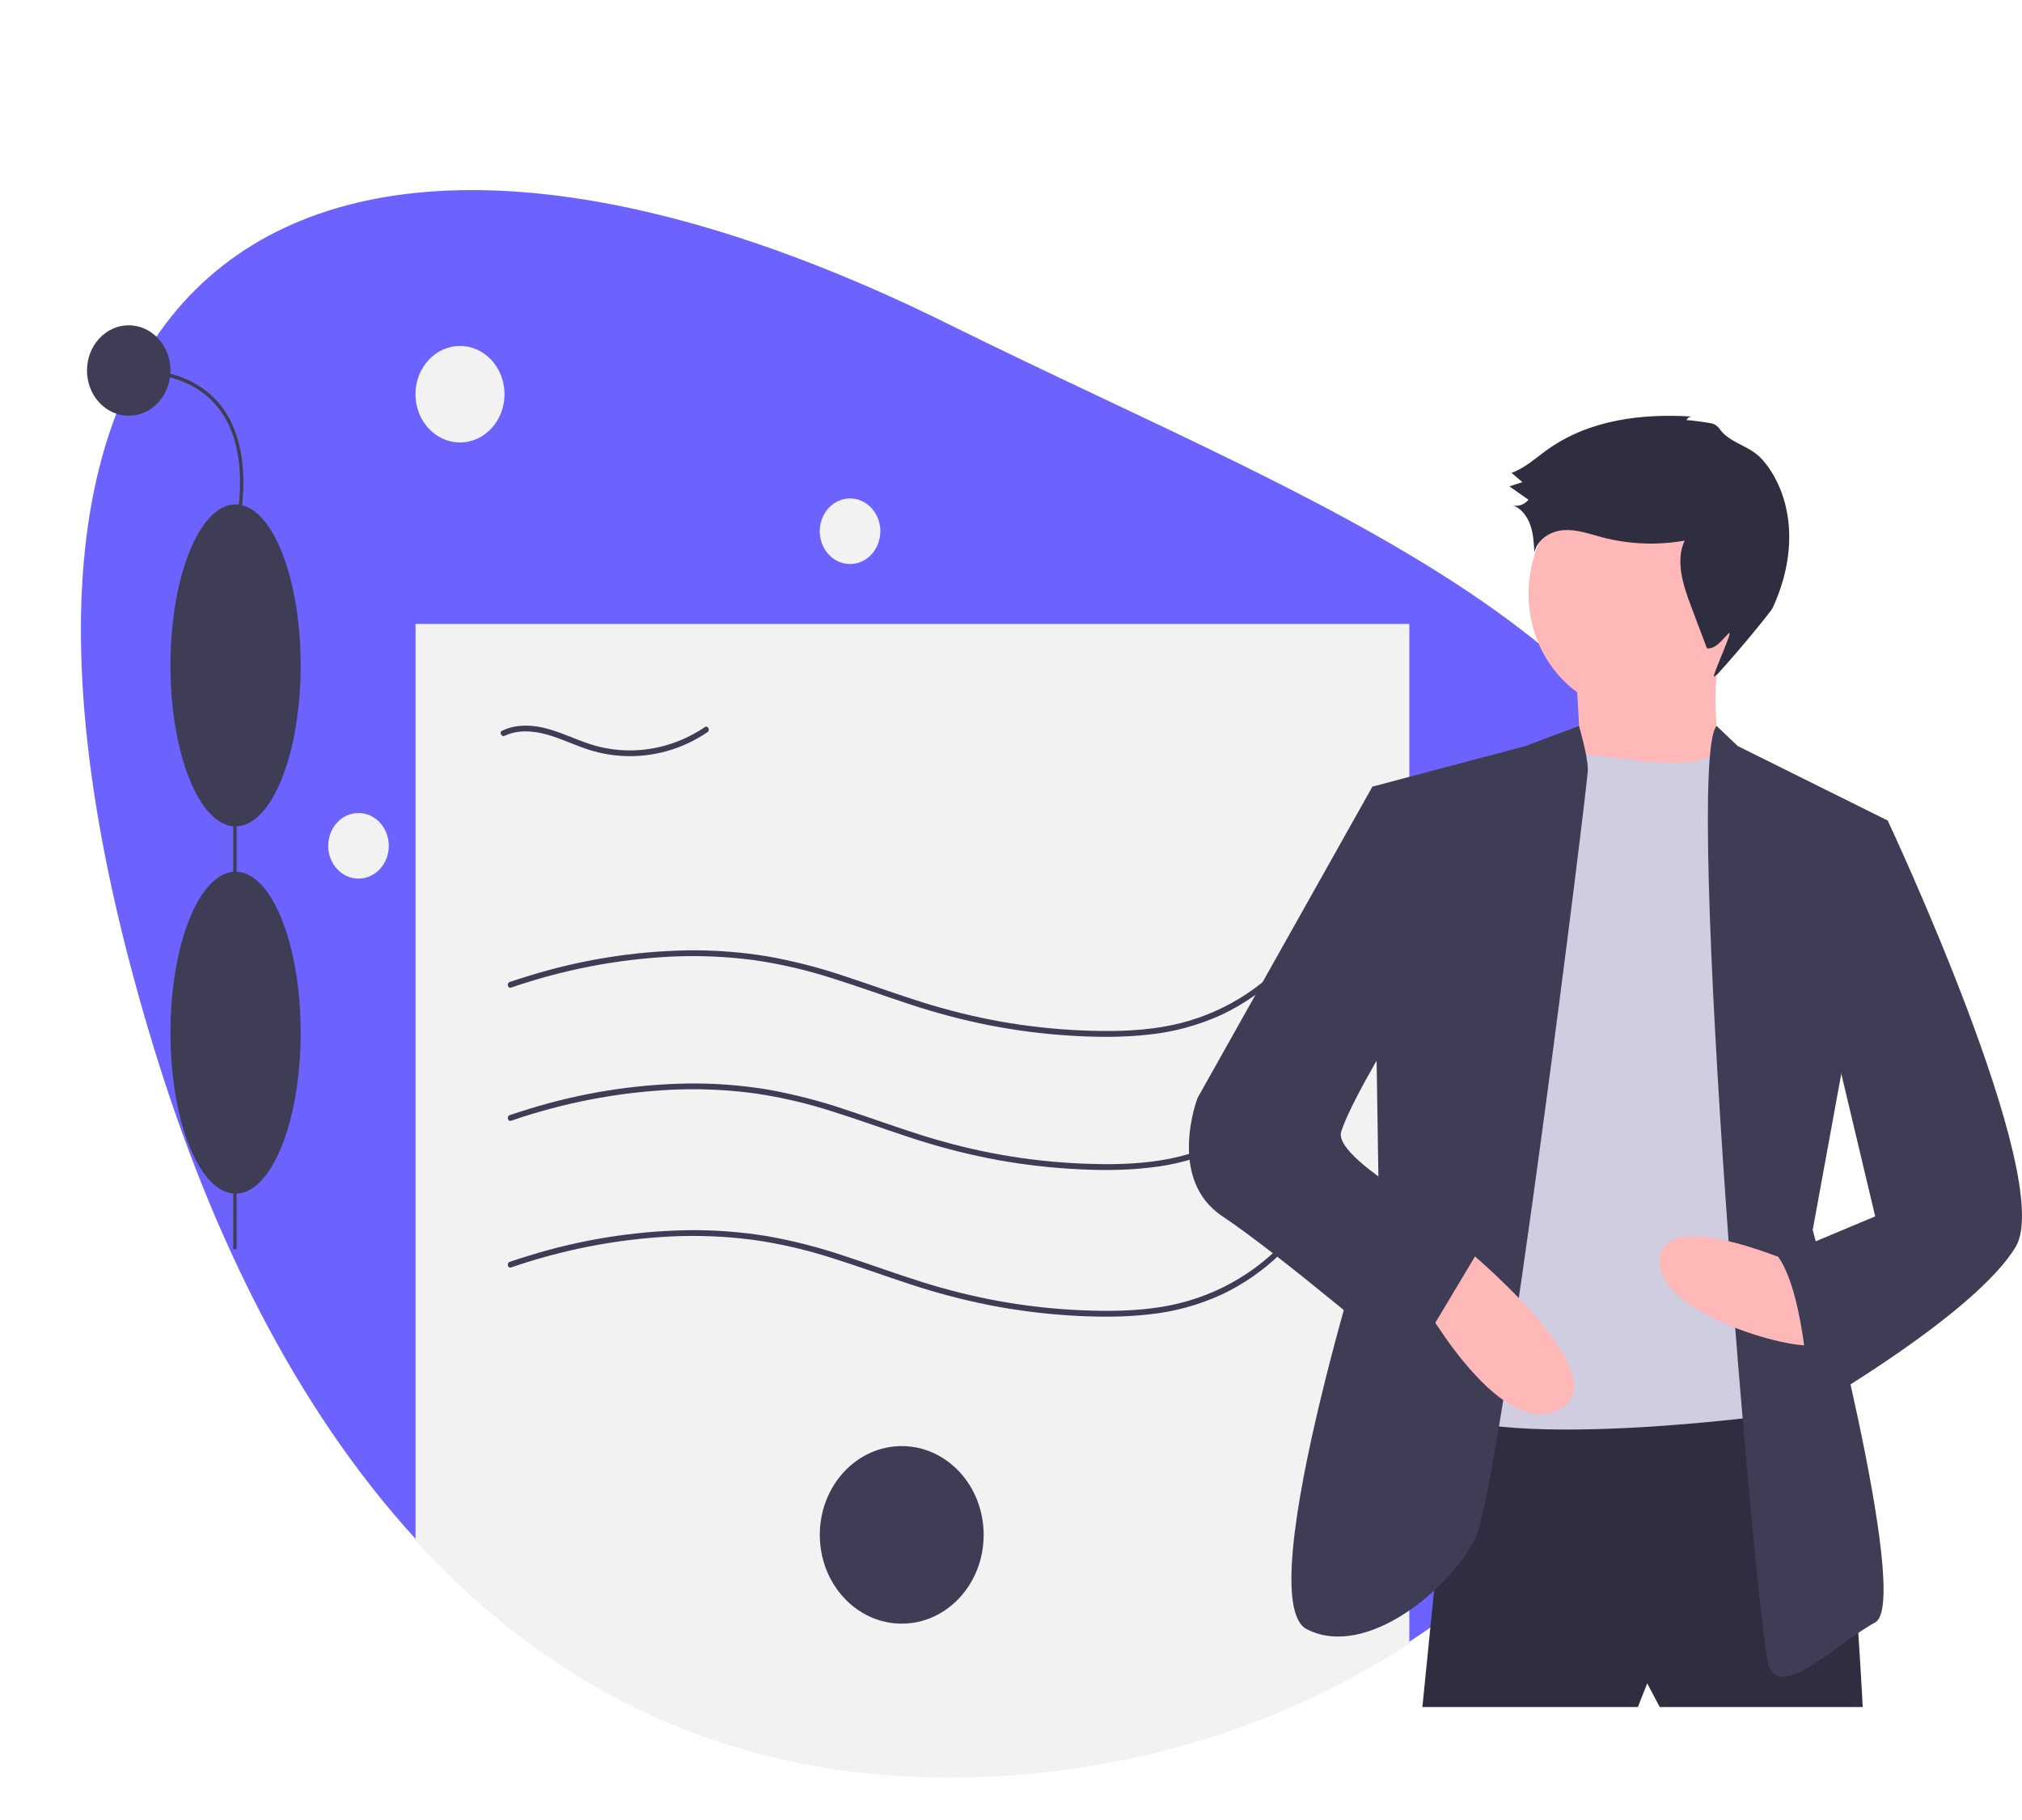
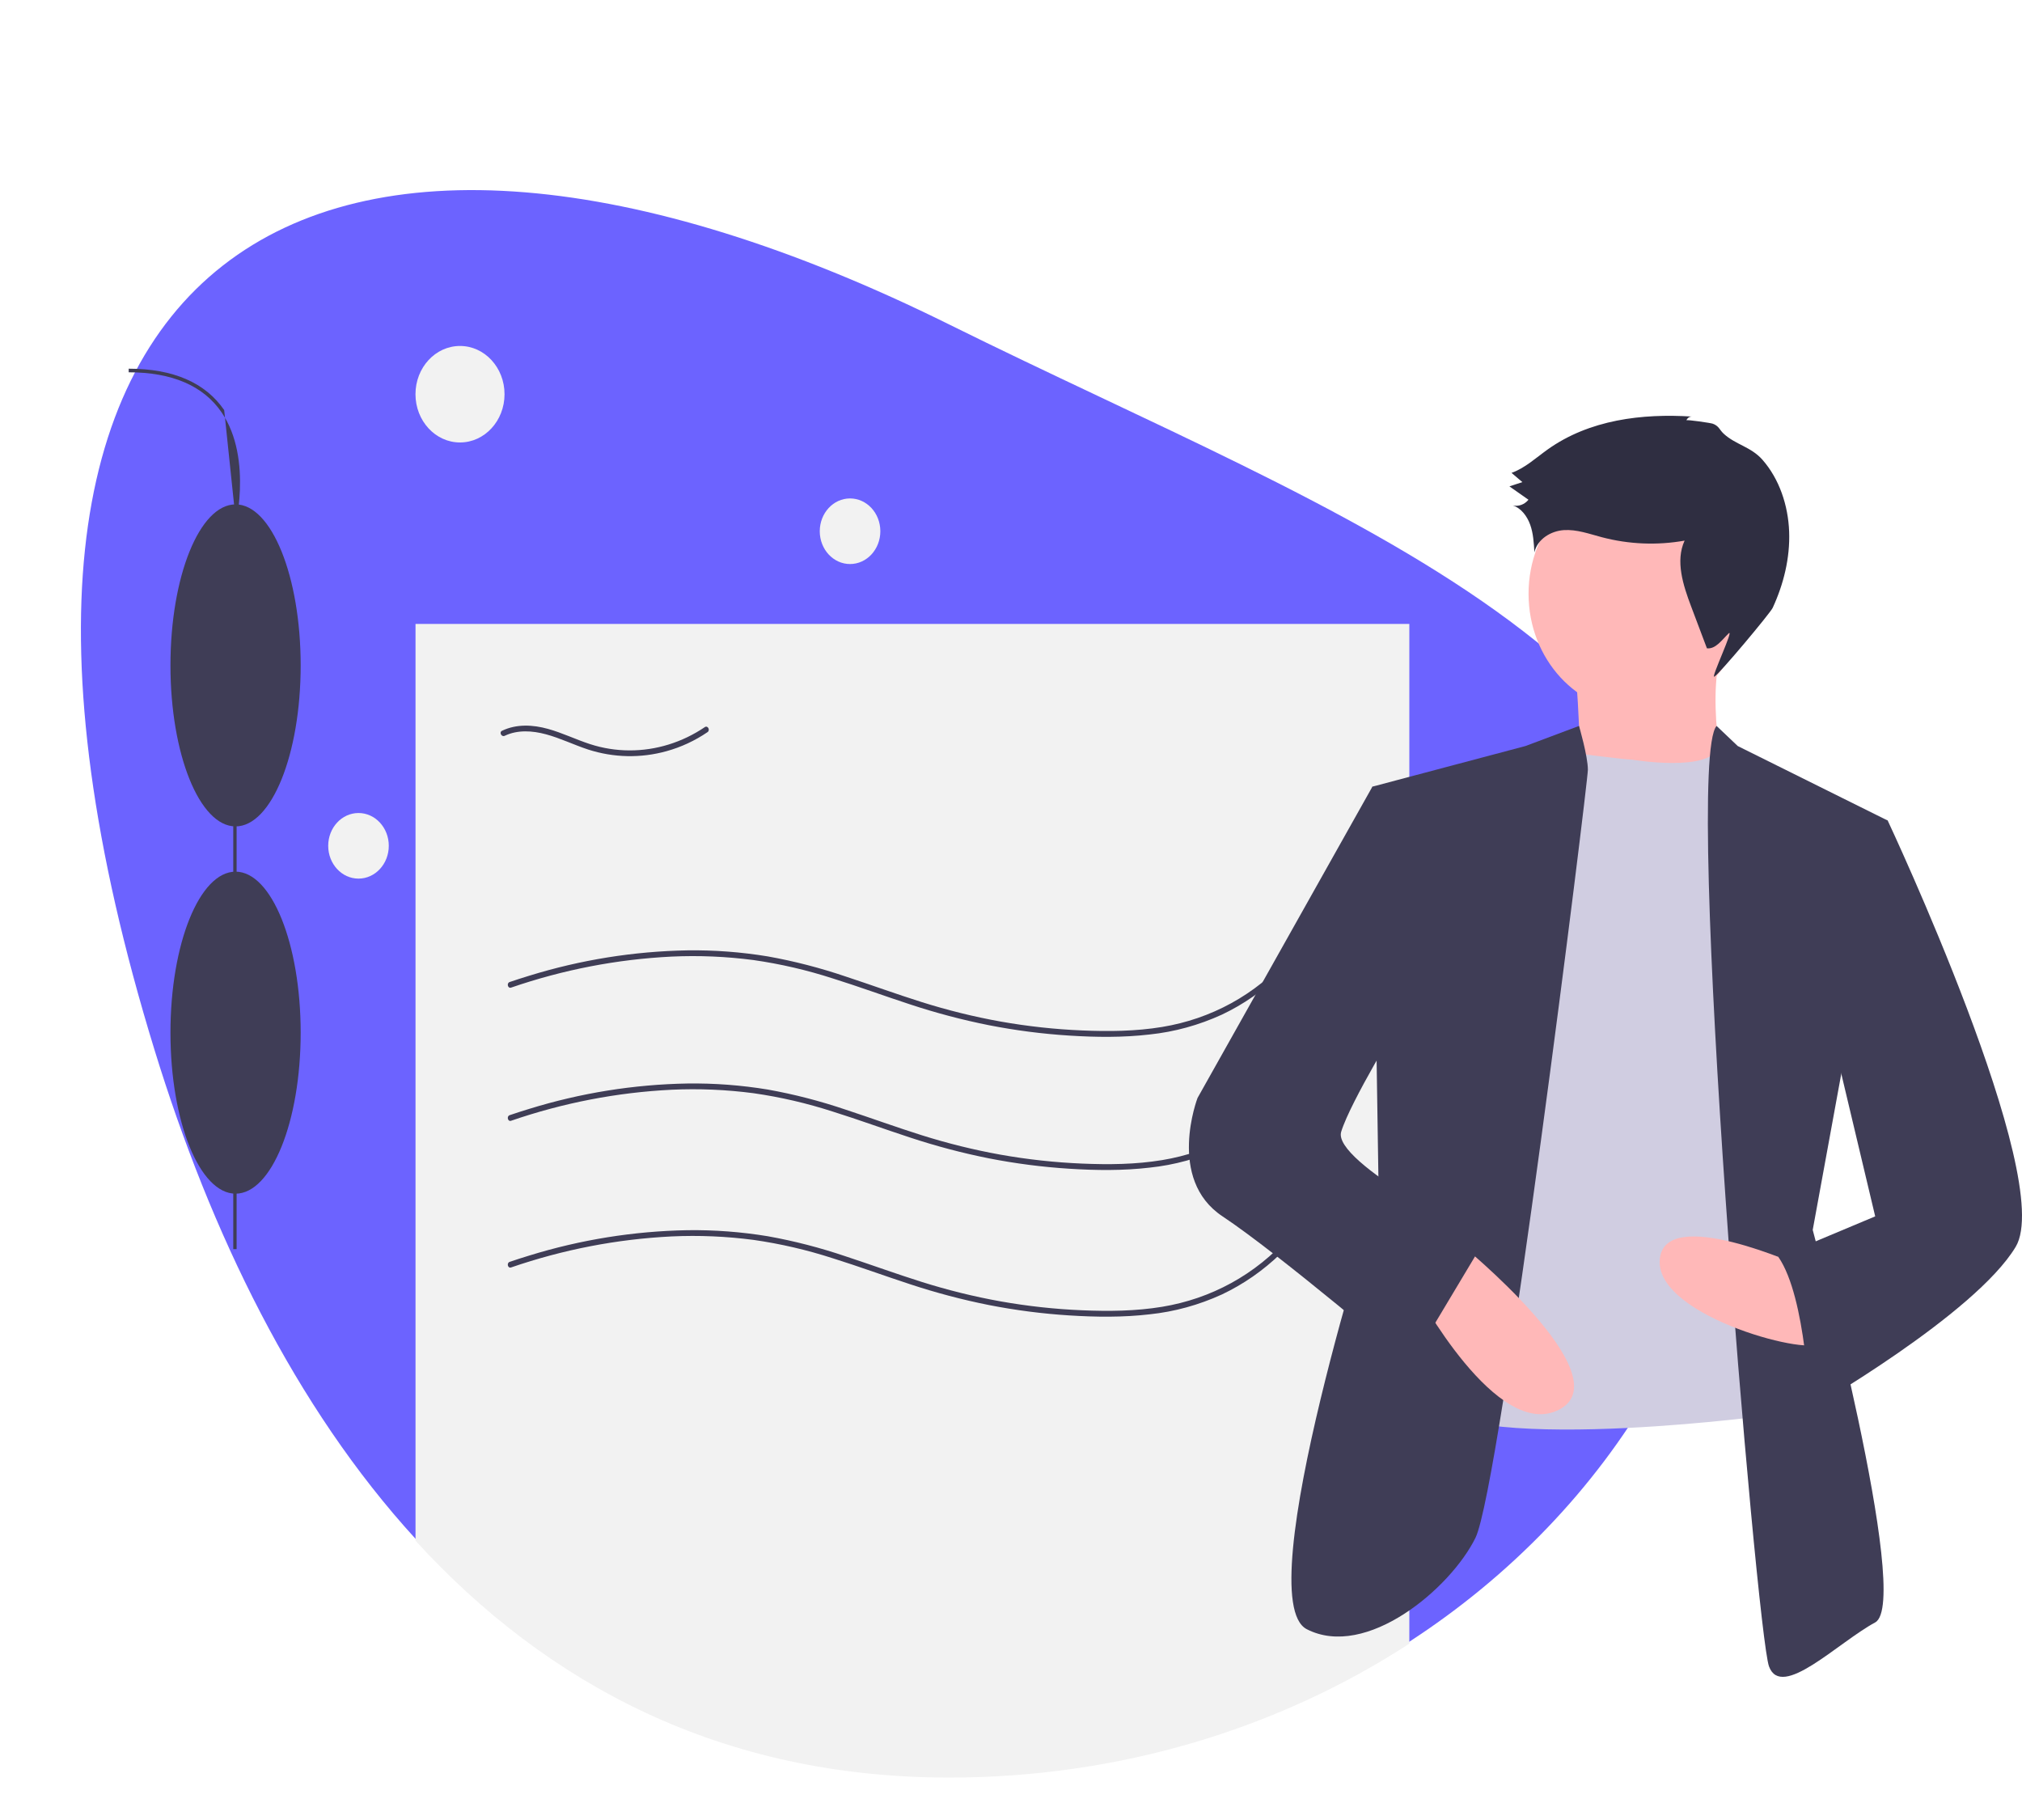
<svg xmlns="http://www.w3.org/2000/svg" version="1.1" id="Layer_1" x="0px" y="0px" viewBox="0 0 500 450" style="enable-background:new 0 0 500 450;" xml:space="preserve">
  <style type="text/css">
	.st0{fill:#6C63FF;}
	.st1{fill:#F2F2F2;}
	.st2{fill:#3F3D56;}
	.st3{fill:#2F2E41;}
	.st4{fill:#FFB8B8;}
	.st5{fill:#D0CDE1;}
</style>
  <path class="st0" d="M431.24,259.63c0,60.37-32.67,113.78-82.74,146.29c-32.11,20.85-71.37,33.11-113.77,33.11  c-56.48,0-99.57-23.13-131.98-58.56c-29.87-32.65-50.67-75.76-64.53-120.84C-23.67,58.35,79.69,3.43,234.72,80.23  C333.43,129.13,431.24,160.55,431.24,259.63z" />
  <g>
    <path class="st1" d="M348.5,154.26V406.4c-32.11,20.85-71.37,33.11-113.77,33.11c-56.48,0-99.57-23.13-131.98-58.56V154.26   L348.5,154.26z" />
  </g>
  <path class="st2" d="M126.38,277.11c12.87-4.43,26.22-7.01,39.71-7.67c6.76-0.31,13.53-0.02,20.25,0.86  c6.65,0.95,13.22,2.48,19.65,4.56c6.35,1.99,12.61,4.29,18.94,6.36c6.43,2.13,12.97,3.86,19.58,5.18  c6.58,1.29,13.22,2.15,19.89,2.57c6.61,0.42,13.28,0.5,19.87-0.27c6.15-0.64,12.18-2.3,17.88-4.91c5.31-2.51,10.22-5.92,14.54-10.1  c1.08-1.04,2.12-2.13,3.11-3.27c0.59-0.67-0.35-1.68-0.93-1.01c-8.42,9.54-19.49,15.46-31.5,17.43c-6.54,1.08-13.21,1.14-19.81,0.86  c-6.75-0.28-13.47-1.02-20.13-2.2c-6.58-1.18-13.09-2.79-19.5-4.81c-6.29-1.98-12.5-4.25-18.77-6.31  c-6.33-2.15-12.78-3.82-19.33-4.99c-6.56-1.08-13.19-1.58-19.83-1.49c-13.26,0.23-26.43,2.34-39.19,6.29c-1.6,0.49-3.2,1-4.78,1.54  C125.22,276.01,125.56,277.39,126.38,277.11L126.38,277.11z" />
  <path class="st2" d="M126.38,313.38c12.87-4.43,26.22-7.01,39.71-7.67c6.76-0.31,13.53-0.02,20.25,0.86  c6.65,0.95,13.22,2.48,19.65,4.56c6.35,1.99,12.61,4.29,18.94,6.36c6.43,2.13,12.97,3.86,19.58,5.18  c6.58,1.29,13.22,2.15,19.89,2.57c6.61,0.42,13.28,0.5,19.87-0.27c6.15-0.64,12.18-2.3,17.88-4.91c5.31-2.51,10.22-5.92,14.54-10.1  c1.08-1.04,2.12-2.13,3.11-3.27c0.59-0.67-0.35-1.68-0.93-1.01c-8.42,9.54-19.49,15.46-31.5,17.43c-6.54,1.08-13.21,1.14-19.81,0.86  c-6.75-0.28-13.47-1.02-20.13-2.2c-6.58-1.18-13.09-2.79-19.5-4.81c-6.29-1.98-12.5-4.25-18.77-6.31  c-6.33-2.15-12.78-3.82-19.33-4.99c-6.56-1.08-13.19-1.58-19.83-1.49c-13.26,0.23-26.43,2.34-39.19,6.29c-1.6,0.49-3.2,1-4.78,1.54  C125.22,312.28,125.56,313.66,126.38,313.38L126.38,313.38z" />
  <path class="st2" d="M126.38,244.19c12.87-4.43,26.22-7.01,39.71-7.67c6.76-0.31,13.53-0.02,20.25,0.86  c6.65,0.95,13.22,2.48,19.65,4.56c6.35,1.99,12.61,4.29,18.94,6.36c6.43,2.13,12.97,3.86,19.58,5.18  c6.58,1.29,13.22,2.15,19.89,2.57c6.61,0.42,13.28,0.5,19.87-0.27c6.15-0.64,12.18-2.3,17.88-4.91c5.31-2.51,10.22-5.92,14.54-10.1  c1.08-1.04,2.12-2.13,3.11-3.27c0.59-0.67-0.35-1.68-0.93-1.01c-8.42,9.54-19.49,15.46-31.5,17.43c-6.54,1.08-13.21,1.14-19.81,0.86  c-6.75-0.28-13.47-1.02-20.13-2.2c-6.58-1.18-13.09-2.79-19.5-4.81c-6.29-1.98-12.5-4.25-18.77-6.31  c-6.33-2.15-12.78-3.82-19.33-4.99c-6.56-1.08-13.19-1.58-19.83-1.49c-13.26,0.23-26.43,2.34-39.19,6.29c-1.6,0.49-3.2,1-4.78,1.54  C125.22,243.08,125.56,244.46,126.38,244.19L126.38,244.19z" />
  <path class="st2" d="M124.8,181.93c3.2-1.53,6.86-1.27,10.18-0.38c3.58,0.96,6.95,2.63,10.47,3.78c6.3,2.03,13,2.17,19.37,0.4  c3.59-0.99,7.01-2.58,10.14-4.71c0.72-0.49,0.06-1.73-0.67-1.24c-5.59,3.78-12.05,5.78-18.64,5.76c-3.3-0.01-6.59-0.53-9.76-1.56  c-3.5-1.14-6.84-2.78-10.38-3.76c-3.75-1.04-7.78-1.26-11.38,0.47C123.36,181.07,124.03,182.3,124.8,181.93L124.8,181.93z" />
-   <ellipse class="st2" cx="222.98" cy="379.5" rx="20.26" ry="21.95" />
  <ellipse class="st1" cx="113.75" cy="97.47" rx="11.01" ry="11.93" />
  <ellipse class="st1" cx="210.2" cy="131.35" rx="7.49" ry="8.11" />
  <ellipse class="st1" cx="88.65" cy="209.13" rx="7.49" ry="8.11" />
  <rect x="57.68" y="148.87" class="st2" width="0.83" height="159.98" />
  <ellipse class="st2" cx="58.25" cy="255.33" rx="16.1" ry="39.81" />
  <ellipse class="st2" cx="58.25" cy="164.52" rx="16.1" ry="39.81" />
-   <path class="st2" d="M58.64,132l-0.79-0.26c0.05-0.18,4.9-18.2-3.07-29.81c-4.5-6.55-12.23-9.88-22.96-9.88v-0.89  c11.01,0,18.96,3.45,23.62,10.24C63.67,113.37,58.7,131.81,58.64,132z" />
-   <ellipse class="st2" cx="31.83" cy="91.61" rx="10.32" ry="11.18" />
-   <path class="st3" d="M359.45,345.1l-7.72,76.97h53.28l2.32-5.86l3.09,5.86h50.19c0,0-3.86-79.48-10.81-81.99  C442.84,337.57,359.45,345.1,359.45,345.1z" />
+   <path class="st2" d="M58.64,132l-0.79-0.26c0.05-0.18,4.9-18.2-3.07-29.81c-4.5-6.55-12.23-9.88-22.96-9.88v-0.89  c11.01,0,18.96,3.45,23.62,10.24z" />
  <ellipse class="st4" cx="405.01" cy="146.81" rx="27.03" ry="29.28" />
  <path class="st4" d="M389.56,165.22c0,0,2.32,26.77,0,28.45c-2.32,1.67,37.06,0.84,37.06,0.84s-5.41-24.26,0-35.98L389.56,165.22z" />
  <path class="st5" d="M403.46,187.81c0,0,19.87,3.35,21.52-3.34l10.14,15.06l0.77,150.6c0,0-82.62,10.88-85.71-6.69  c-3.09-17.57,31.66-156.46,31.66-156.46l8.75-0.61C390.59,186.36,401.92,187.81,403.46,187.81z" />
  <path class="st2" d="M390.46,179.49l-13.25,4.97l-37.84,10.04l1.54,100.4c0,0-32.43,100.4-17.76,107.93  c14.67,7.53,35.52-10.04,41.7-22.59c6.18-12.55,27.8-186.58,27.8-189.92C392.65,186.97,390.46,179.49,390.46,179.49z" />
  <path class="st2" d="M424.48,179.49l5.23,4.97l37.06,18.41L448.25,304.1c0,0,24.71,92.03,15.44,97.05  c-9.27,5.02-23.17,19.24-26.25,10.88C434.35,403.67,416.16,188.74,424.48,179.49z" />
  <path class="st4" d="M445.93,313.31c0,0-34.75-15.9-35.52-1.67c-0.77,14.22,39.38,24.26,39.38,20.08  C449.79,327.53,445.93,313.31,445.93,313.31z" />
  <path class="st4" d="M360.99,307.45c0,0,40.15,32.63,24.71,41c-15.44,8.37-35.52-29.28-35.52-29.28L360.99,307.45z" />
  <path class="st3" d="M417.01,103.92c0.26-0.6,0.83-0.96,1.43-0.92c-12.37-0.8-25.41,0.76-35.76,8.15c-2.9,2.07-5.61,4.6-8.91,5.77  l2.68,2.28l-3.2,1.06l4.71,3.3c-0.97,1.19-2.45,1.73-3.89,1.41c2.05,0.65,3.55,2.62,4.32,4.78c0.77,2.16,0.9,4.51,1.03,6.81  c0.79-3.33,4.14-5.29,7.31-5.49c3.17-0.2,6.25,0.93,9.34,1.75c6.71,1.77,13.68,2.06,20.5,0.85c-2.32,5.03-0.36,11.04,1.6,16.24  l3.92,10.39c2.18,0.24,3.72-2.11,5.36-3.68c1.5-1.43-4.46,11.16-3.54,10.69c1.2-0.6,13.84-15.72,14.43-17  c2.7-5.83,4.32-12.33,4.08-18.85c-0.24-6.52-2.44-13.04-6.59-17.77c-2.81-3.21-6.71-3.77-9.58-6.44c-1.13-1.05-1.13-1.87-2.69-2.48  C423.07,104.57,417.09,103.71,417.01,103.92z" />
  <path class="st2" d="M344.78,197.01l-5.41-2.51l-43.24,76.97c0,0-7.72,20.08,6.18,29.28c13.9,9.2,46.33,36.81,46.33,36.81  l18.53-30.96c0,0-37.84-19.24-35.52-26.77c2.32-7.53,14.67-27.61,14.67-27.61L344.78,197.01z" />
  <path class="st2" d="M456.74,201.19l10.04,1.67c0,0,41.7,88.69,31.66,105.42c-10.04,16.73-50.96,40.16-50.96,40.16  s-0.77-27.61-7.72-37.65l23.94-10.04l-13.13-55.22L456.74,201.19z" />
</svg>